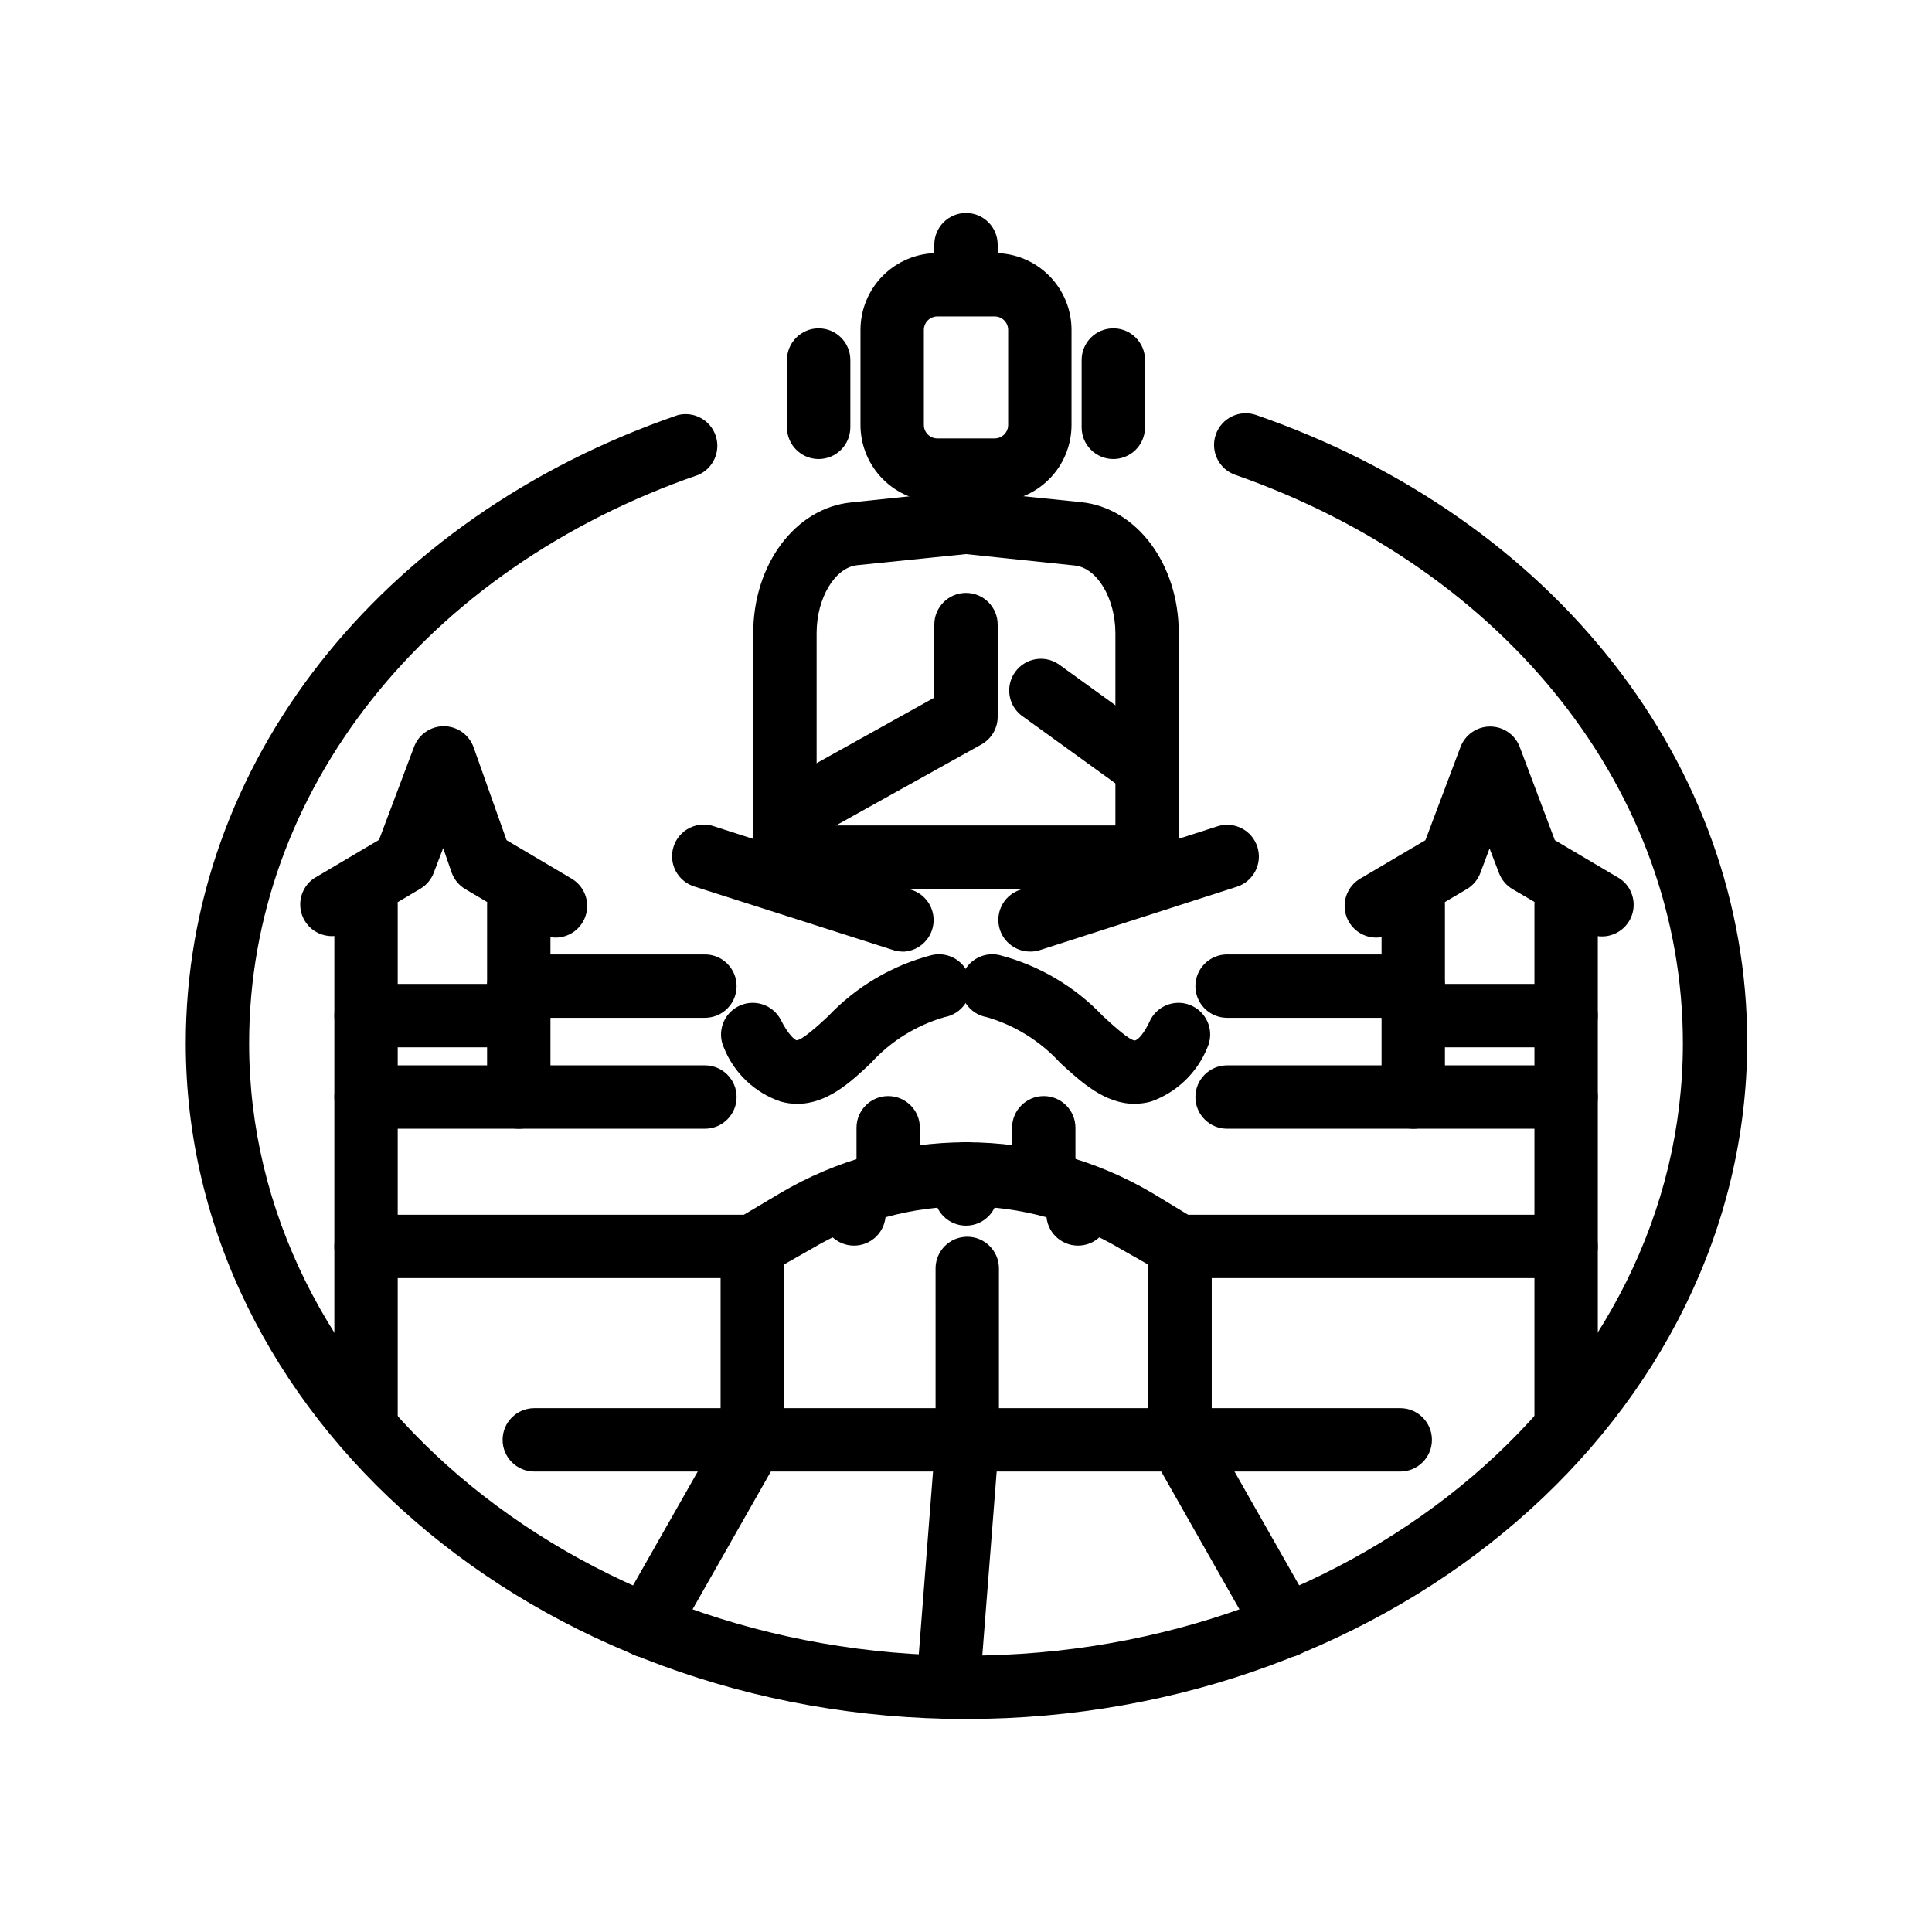
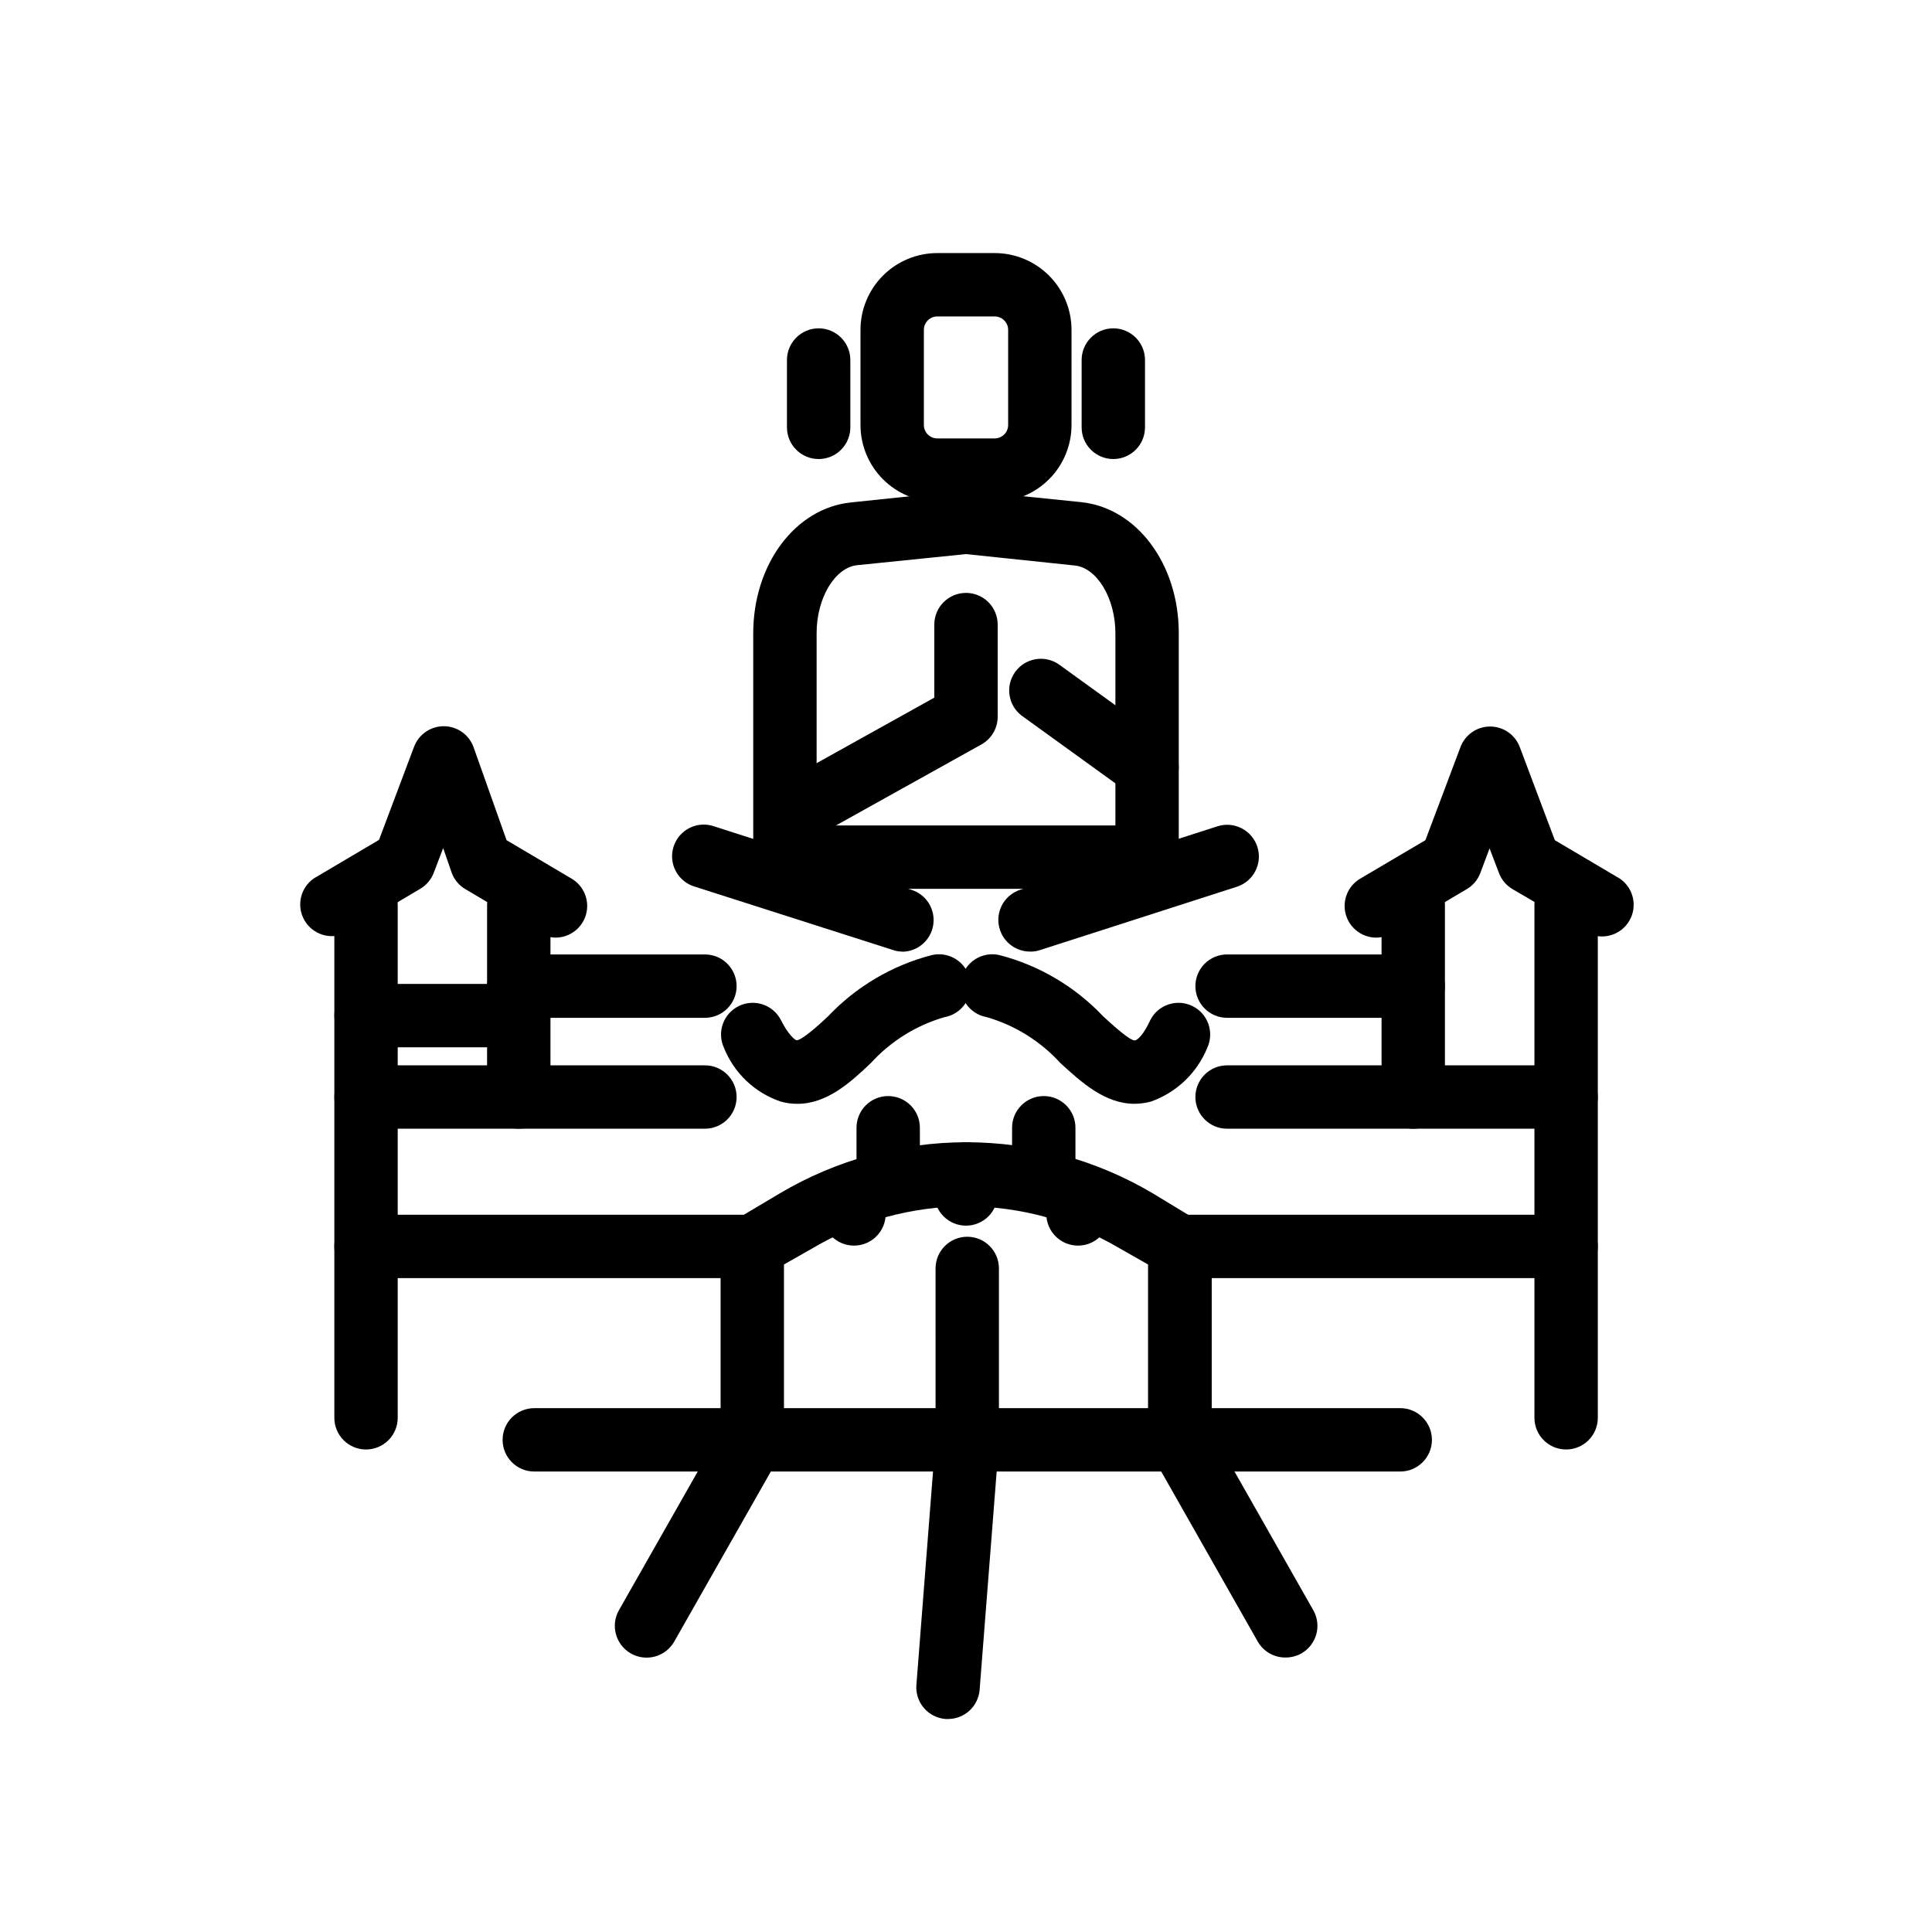
<svg xmlns="http://www.w3.org/2000/svg" fill="#000000" width="800px" height="800px" version="1.1" viewBox="144 144 512 512">
  <g>
-     <path d="m400 599.55c-113.99 0-206.77-80.359-206.77-179.06 0-73.852 51.18-139.22 130.36-166.47 4.246-1.102 8.621 1.246 10.051 5.391 1.43 4.144-0.57 8.691-4.59 10.438-72.297 24.938-119.03 83.969-119.03 150.64 0 89.469 85.227 162.27 189.98 162.27s189.98-72.801 189.98-162.27c0.004-66.461-46.598-125.45-118.6-150.64-4.383-1.52-6.703-6.301-5.184-10.684 1.52-4.383 6.301-6.707 10.684-5.188 78.973 27.332 130.15 92.617 130.15 166.34-0.254 98.875-93.039 179.23-207.02 179.23z" />
    <path d="m407.6 276.98h-15.199c-5.398 0-10.578-2.144-14.398-5.965-3.816-3.816-5.965-8.996-5.965-14.398v-25.191 0.004c0-5.402 2.148-10.582 5.965-14.398 3.82-3.82 9-5.965 14.398-5.965h15.199c5.402 0 10.578 2.144 14.398 5.965 3.82 3.816 5.965 8.996 5.965 14.398v25.191-0.004c0 5.402-2.144 10.582-5.965 14.398-3.82 3.82-8.996 5.965-14.398 5.965zm-15.199-49.121c-1.969 0-3.566 1.598-3.566 3.57v25.191-0.004c0 1.973 1.598 3.57 3.566 3.57h15.199c1.973 0 3.57-1.598 3.57-3.57v-25.191 0.004c0-1.973-1.598-3.57-3.57-3.57z" />
    <path d="m360.95 265.65c-4.637 0-8.398-3.758-8.398-8.395v-17.844c0-4.637 3.762-8.398 8.398-8.398s8.398 3.762 8.398 8.398v17.844c0 2.227-0.887 4.359-2.461 5.938-1.574 1.574-3.711 2.457-5.938 2.457z" />
    <path d="m439.04 265.65c-4.637 0-8.395-3.758-8.395-8.395v-17.844c0-4.637 3.758-8.398 8.395-8.398s8.398 3.762 8.398 8.398v17.844c0 2.227-0.887 4.359-2.461 5.938-1.574 1.574-3.711 2.457-5.938 2.457z" />
-     <path d="m400 223.66c-4.641 0-8.398-3.758-8.398-8.395v-6.426c0-4.637 3.758-8.395 8.398-8.395 4.637 0 8.395 3.758 8.395 8.395v6.426c0 2.227-0.883 4.363-2.457 5.938-1.578 1.574-3.711 2.457-5.938 2.457z" />
    <path d="m447.99 379.55h-95.977c-4.637 0-8.398-3.758-8.398-8.395v-59.324c0-18.262 11.125-33.168 25.902-34.68l29.645-3.106c0.559-0.043 1.117-0.043 1.68 0l29.641 3.023c14.777 1.512 25.902 16.414 25.902 34.68v59.406c0 4.637-3.758 8.395-8.395 8.395zm-87.578-16.793h79.18v-50.926c0-9.277-4.871-17.383-10.789-17.969l-28.801-3.023-28.801 2.938c-5.918 0.586-10.789 8.691-10.789 17.969z" />
    <path d="m356.67 366.41c-3.856 0.062-7.258-2.508-8.25-6.231-0.992-3.727 0.676-7.648 4.051-9.512l39.129-21.789v-19.355c0-4.637 3.758-8.398 8.398-8.398 4.637 0 8.395 3.762 8.395 8.398v24.266c0.059 3.059-1.551 5.902-4.199 7.434l-43.41 24.18c-1.262 0.684-2.68 1.031-4.113 1.008z" />
    <path d="m447.99 355.71c-1.766-0.004-3.484-0.562-4.914-1.598l-28.422-20.531c-3.543-2.781-4.254-7.863-1.617-11.516 2.637-3.652 7.684-4.57 11.441-2.086l28.422 20.531c2.945 2.133 4.184 5.922 3.066 9.383-1.121 3.461-4.34 5.809-7.977 5.816z" />
    <path d="m383.2 396.18c-0.871 0.008-1.734-0.137-2.559-0.422l-52.398-16.75c-2.191-0.613-4.043-2.094-5.129-4.098-1.082-2.004-1.305-4.363-0.613-6.531 0.688-2.172 2.231-3.973 4.273-4.984 2.039-1.012 4.406-1.148 6.551-0.383l52.188 16.793c3.969 1.23 6.438 5.184 5.809 9.293-0.633 4.109-4.172 7.137-8.328 7.121z" />
    <path d="m417 396.18c-4.16 0.012-7.699-3.016-8.332-7.125-0.629-4.109 1.84-8.059 5.812-9.293l52.188-16.793h-0.004c4.43-1.402 9.156 1.051 10.559 5.481 1.406 4.426-1.047 9.156-5.477 10.559l-52.188 16.793c-0.824 0.27-1.691 0.398-2.559 0.379z" />
    <path d="m291.34 392.48c-1.477-0.004-2.922-0.395-4.199-1.133l-19.816-11.715c-1.629-0.957-2.883-2.438-3.566-4.199l-2.312-6.676-2.519 6.59 0.004 0.004c-0.684 1.758-1.941 3.238-3.57 4.195l-19.773 11.715c-3.953 1.895-8.699 0.434-10.898-3.359-2.195-3.793-1.109-8.637 2.5-11.125l17.254-10.203 9.277-24.645h0.004c1.223-3.289 4.359-5.473 7.871-5.473 3.512 0 6.652 2.184 7.871 5.473l8.777 24.73 17.254 10.203c3.238 1.918 4.801 5.762 3.824 9.398-0.977 3.637-4.258 6.18-8.023 6.219z" />
    <path d="m241 528.13c-4.637 0-8.395-3.758-8.395-8.395v-135.99c0-4.637 3.758-8.395 8.395-8.395 4.637 0 8.398 3.758 8.398 8.395v135.99c0 2.227-0.887 4.363-2.461 5.938-1.574 1.574-3.711 2.457-5.938 2.457z" />
    <path d="m281.48 443.12h-40.473c-4.637 0-8.395-3.762-8.395-8.398s3.758-8.395 8.395-8.395h32.074l0.004-42.574c0-4.637 3.758-8.395 8.395-8.395 4.637 0 8.398 3.758 8.398 8.395v50.969c0 4.637-3.762 8.398-8.398 8.398z" />
    <path d="m281.48 421.54h-40.473c-4.637 0-8.395-3.758-8.395-8.395s3.758-8.398 8.395-8.398h40.473c4.637 0 8.398 3.762 8.398 8.398s-3.762 8.395-8.398 8.395z" />
    <path d="m508.65 392.48c-3.766-0.039-7.043-2.582-8.023-6.219-0.977-3.637 0.586-7.481 3.824-9.398l17.301-10.203 9.277-24.645c1.223-3.293 4.359-5.477 7.871-5.477 3.512 0 6.652 2.184 7.871 5.477l9.277 24.645 17.254 10.203h0.004c3.609 2.484 4.699 7.332 2.5 11.121-2.199 3.793-6.945 5.258-10.895 3.363l-20.07-11.715c-1.629-0.957-2.887-2.438-3.57-4.199l-2.519-6.59-2.477 6.59c-0.684 1.762-1.938 3.242-3.566 4.199l-19.816 11.715c-1.289 0.746-2.754 1.137-4.242 1.133z" />
    <path d="m559.04 443.12h-40.516c-4.637 0-8.398-3.762-8.398-8.398v-50.969c0-4.637 3.762-8.395 8.398-8.395s8.398 3.758 8.398 8.395v42.574h32.117c4.637 0 8.395 3.758 8.395 8.395s-3.758 8.398-8.395 8.398z" />
    <path d="m559.04 528.13c-4.637 0-8.398-3.758-8.398-8.395v-135.99c0-4.637 3.762-8.395 8.398-8.395 4.637 0 8.395 3.758 8.395 8.395v135.99c0 2.227-0.883 4.363-2.457 5.938-1.574 1.574-3.711 2.457-5.938 2.457z" />
-     <path d="m559.04 421.54h-40.516c-4.637 0-8.398-3.758-8.398-8.395s3.762-8.398 8.398-8.398h40.516c4.637 0 8.395 3.762 8.395 8.398s-3.758 8.395-8.395 8.395z" />
    <path d="m355.33 436.52c-1.535 0.012-3.062-0.199-4.535-0.629-6.816-2.344-12.273-7.539-14.945-14.23-1.895-4.125-0.172-9.004 3.891-11.023 4.062-2.023 8.996-0.449 11.141 3.547 1.973 3.988 3.695 5.332 4.199 5.5 1.426 0 5.879-3.988 8.398-6.383l-0.004 0.004c7.461-7.879 16.992-13.496 27.5-16.207 2.207-0.5 4.519-0.09 6.422 1.141 1.898 1.227 3.223 3.172 3.668 5.391 0.445 2.215-0.02 4.519-1.297 6.391-1.273 1.867-3.25 3.144-5.477 3.535-7.488 2.172-14.23 6.371-19.48 12.133-5.375 5.125-11.629 10.832-19.48 10.832z" />
    <path d="m444.67 436.52c-7.852 0-14.105-5.711-19.691-10.832h0.004c-5.254-5.762-11.996-9.961-19.48-12.133-2.231-0.391-4.203-1.668-5.481-3.535-1.273-1.871-1.742-4.176-1.293-6.391 0.445-2.219 1.77-4.164 3.668-5.391 1.898-1.23 4.215-1.641 6.422-1.141 10.508 2.711 20.039 8.328 27.5 16.207 2.602 2.394 7.012 6.422 8.398 6.422 0.672 0 2.394-1.555 4.199-5.543h-0.004c2.144-3.996 7.074-5.57 11.137-3.547 4.062 2.019 5.785 6.898 3.894 11.023-2.711 6.676-8.152 11.871-14.949 14.273-1.41 0.379-2.863 0.574-4.324 0.586z" />
    <path d="m330.81 443.12h-49.332c-4.637 0-8.395-3.762-8.395-8.398s3.758-8.395 8.395-8.395h49.332c4.637 0 8.398 3.758 8.398 8.395s-3.762 8.398-8.398 8.398z" />
    <path d="m518.52 443.12h-49.332c-4.637 0-8.395-3.762-8.395-8.398s3.758-8.395 8.395-8.395h49.332c4.637 0 8.398 3.758 8.398 8.395s-3.762 8.398-8.398 8.398z" />
    <path d="m330.81 413.73h-49.332c-4.637 0-8.395-3.758-8.395-8.395 0-4.641 3.758-8.398 8.395-8.398h49.332c4.637 0 8.398 3.758 8.398 8.398 0 4.637-3.762 8.395-8.398 8.395z" />
    <path d="m518.52 413.73h-49.332c-4.637 0-8.395-3.758-8.395-8.395 0-4.641 3.758-8.398 8.395-8.398h49.332c4.637 0 8.398 3.758 8.398 8.398 0 4.637-3.762 8.395-8.398 8.395z" />
    <path d="m343.36 482.71h-102.36c-4.637 0-8.395-3.758-8.395-8.398 0-4.637 3.758-8.395 8.395-8.395h102.36c4.637 0 8.395 3.758 8.395 8.395 0 4.641-3.758 8.398-8.395 8.398z" />
    <path d="m559.04 482.71h-102.4c-4.641 0-8.398-3.758-8.398-8.398 0-4.637 3.758-8.395 8.398-8.395h102.4c4.637 0 8.395 3.758 8.395 8.395 0 4.641-3.758 8.398-8.395 8.398z" />
    <path d="m484.64 583.26c-3.012 0.012-5.797-1.59-7.305-4.195l-28.004-49.332c-0.723-1.281-1.102-2.727-1.09-4.199v-46.434l-7.391-4.199c-12.359-7.34-26.473-11.211-40.848-11.211-14.379 0-28.488 3.871-40.852 11.211l-7.391 4.199v46.477c0.012 1.469-0.367 2.918-1.09 4.195l-28.004 49.289v0.004c-2.32 4.031-7.469 5.426-11.504 3.106-4.035-2.32-5.426-7.469-3.106-11.504l26.91-47.359v-48.996c0.02-2.981 1.617-5.731 4.199-7.219l11.504-6.844c14.957-8.863 32.027-13.539 49.414-13.539s34.457 4.676 49.414 13.539l11.422 6.926c2.582 1.492 4.18 4.242 4.199 7.223v48.953l26.91 47.359c1.105 1.938 1.395 4.234 0.805 6.383-0.594 2.148-2.016 3.977-3.953 5.078-1.297 0.723-2.758 1.098-4.242 1.09z" />
    <path d="m515.08 533.97h-229.49c-4.637 0-8.395-3.758-8.395-8.395s3.758-8.398 8.395-8.398h229.49c4.637 0 8.395 3.762 8.395 8.398s-3.758 8.395-8.395 8.395z" />
    <path d="m379.38 462.01c-4.637 0-8.395-3.758-8.395-8.395v-10.75c0-4.637 3.758-8.395 8.395-8.395 4.641 0 8.398 3.758 8.398 8.395v10.75c0 2.227-0.887 4.363-2.461 5.938-1.574 1.574-3.711 2.457-5.938 2.457z" />
    <path d="m420.61 462.01c-4.637 0-8.398-3.758-8.398-8.395v-10.75c0-4.637 3.762-8.395 8.398-8.395s8.395 3.758 8.395 8.395v10.75c0 2.227-0.883 4.363-2.457 5.938s-3.711 2.457-5.938 2.457z" />
    <path d="m400 468.81c-4.641 0-8.398-3.758-8.398-8.395v-5.332c0-4.637 3.758-8.398 8.398-8.398 4.637 0 8.395 3.762 8.395 8.398v5.332c0 2.227-0.883 4.363-2.457 5.938-1.578 1.574-3.711 2.457-5.938 2.457z" />
    <path d="m370.32 474.1c-4.637 0-8.398-3.762-8.398-8.398v-5.289c0-4.637 3.762-8.398 8.398-8.398 4.637 0 8.395 3.762 8.395 8.398v5.289c0 2.227-0.883 4.363-2.457 5.938-1.574 1.574-3.711 2.461-5.938 2.461z" />
    <path d="m429.68 474.1c-4.637 0-8.395-3.762-8.395-8.398v-5.289c0-4.637 3.758-8.398 8.395-8.398 4.641 0 8.398 3.762 8.398 8.398v5.289c0 2.227-0.883 4.363-2.461 5.938-1.574 1.574-3.707 2.461-5.938 2.461z" />
    <path d="m395.25 599.55h-0.672c-2.223-0.172-4.285-1.223-5.734-2.914-1.449-1.691-2.164-3.891-1.988-6.113l5.082-65.242-0.004-45.137c0-4.637 3.758-8.395 8.398-8.395 4.637 0 8.395 3.758 8.395 8.395v46.184l-5.121 65.539c-0.371 4.34-4 7.676-8.355 7.684z" />
  </g>
</svg>